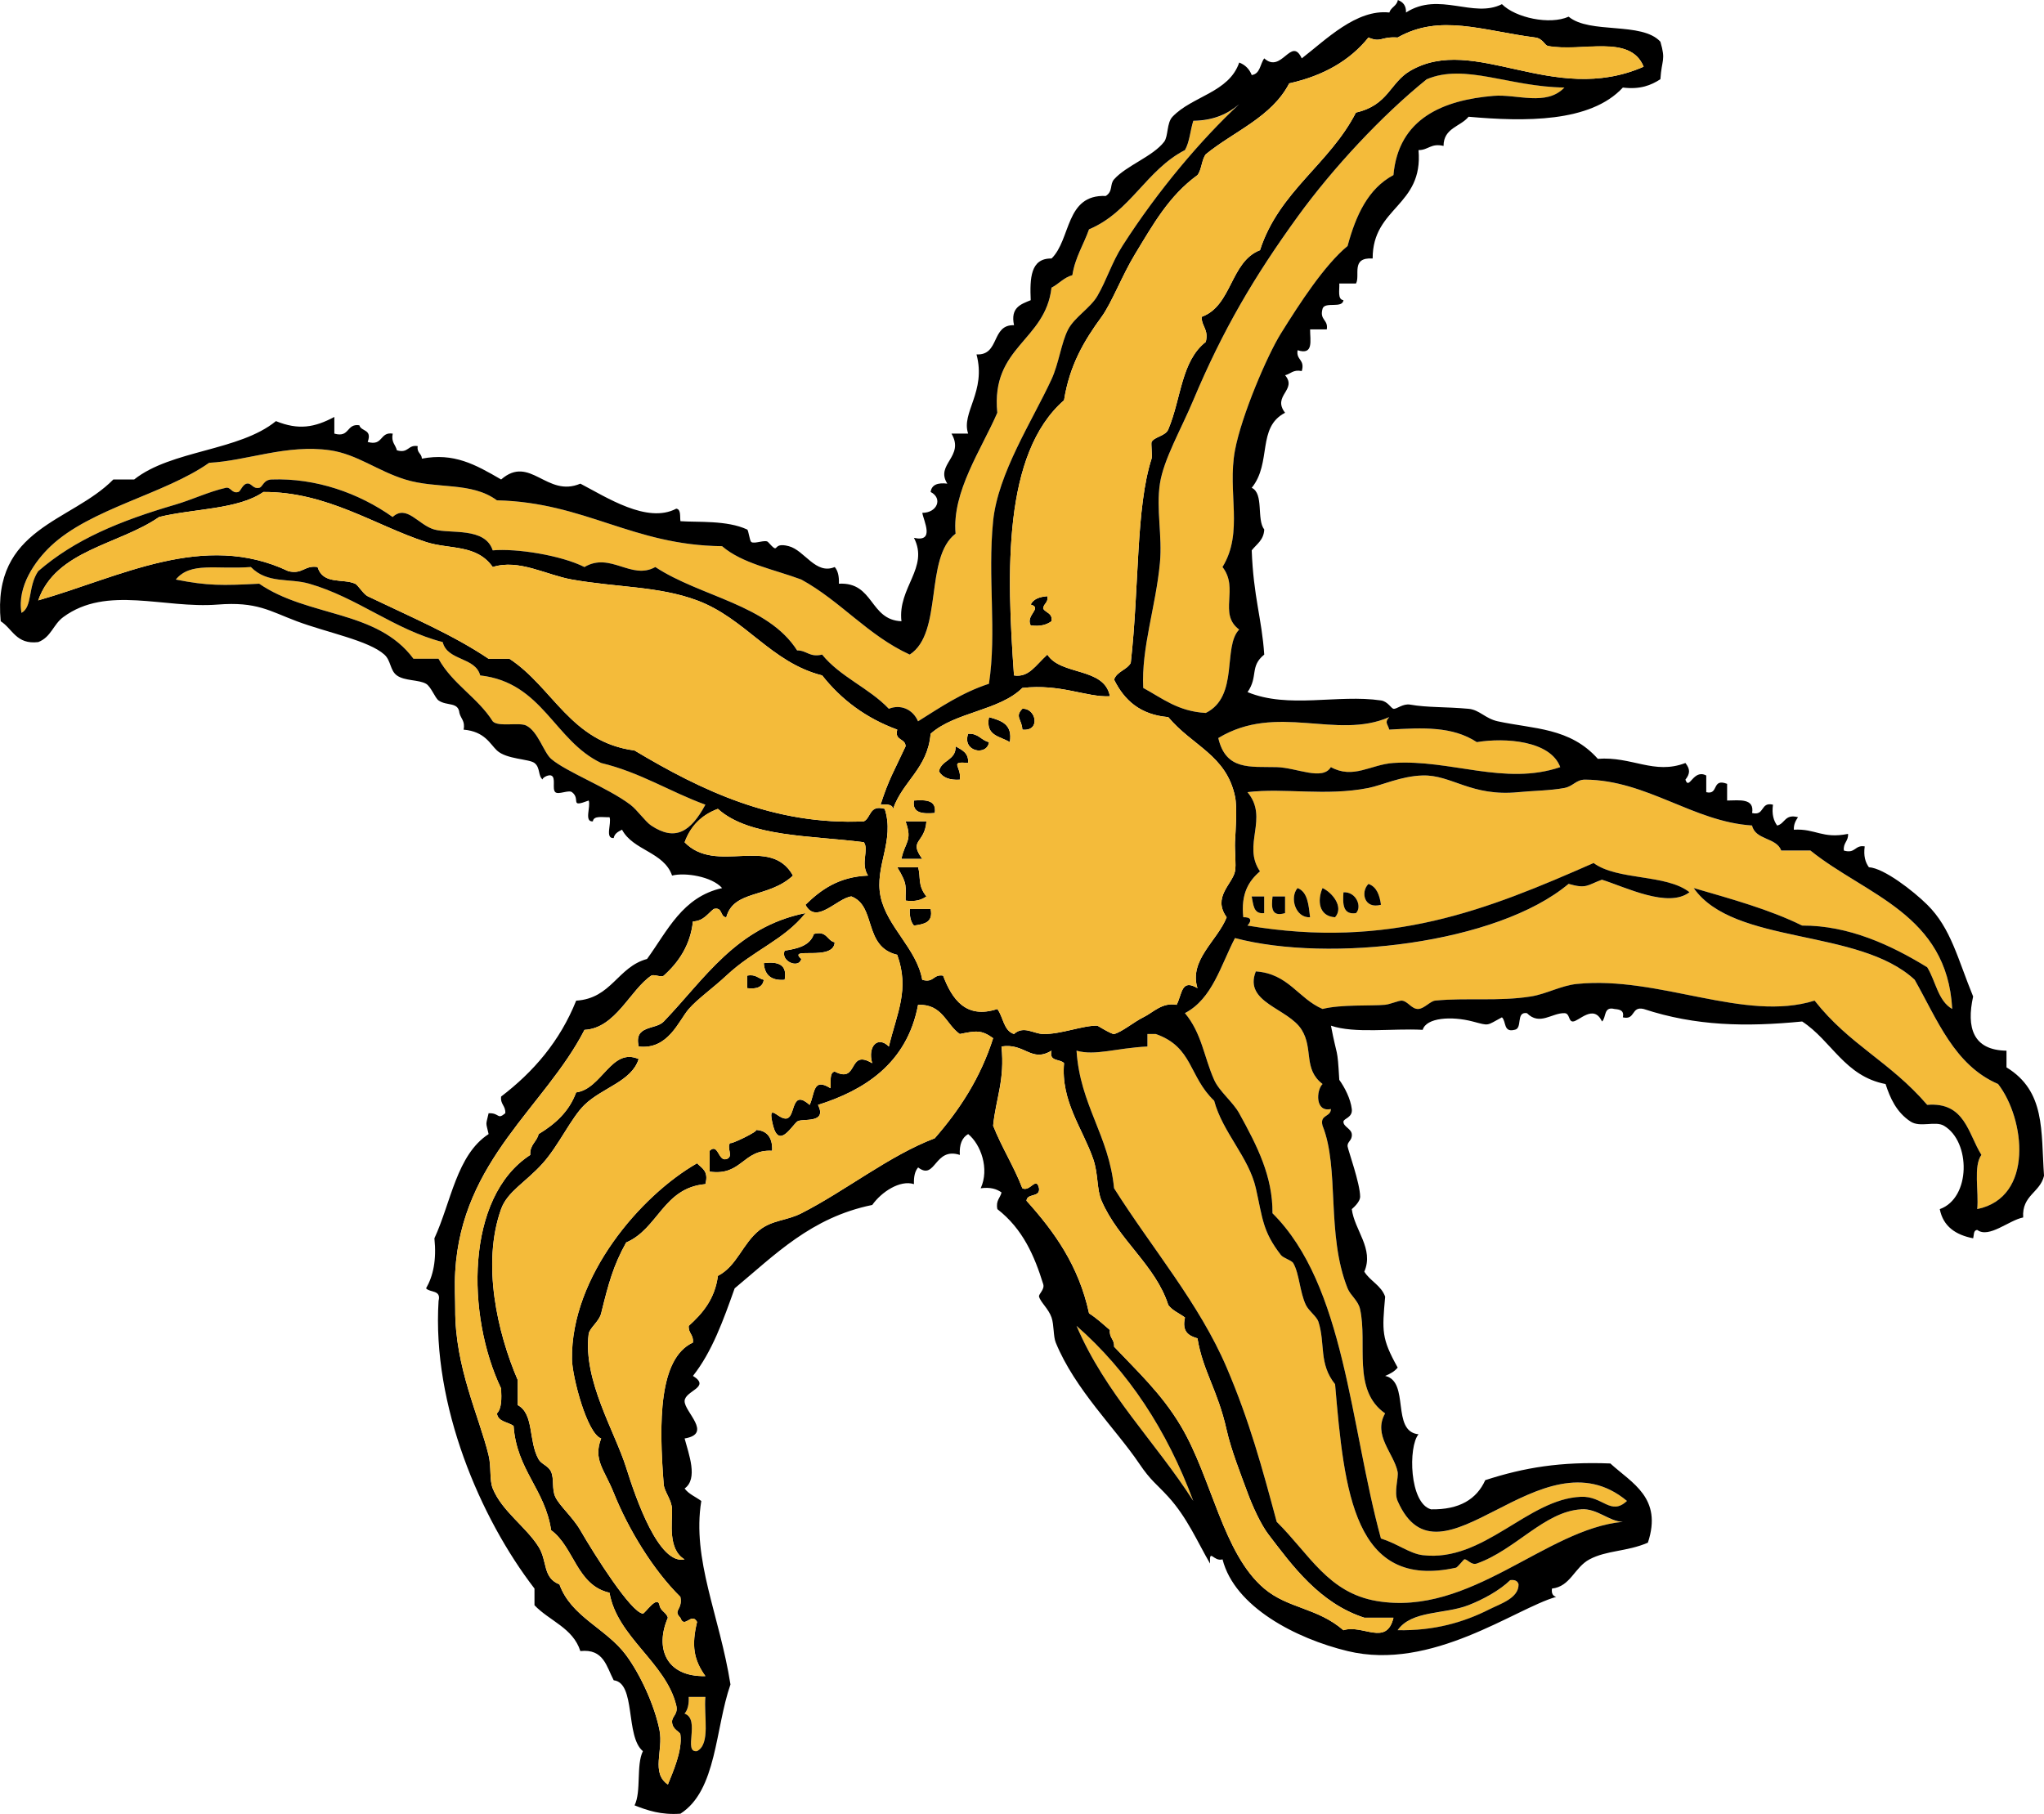
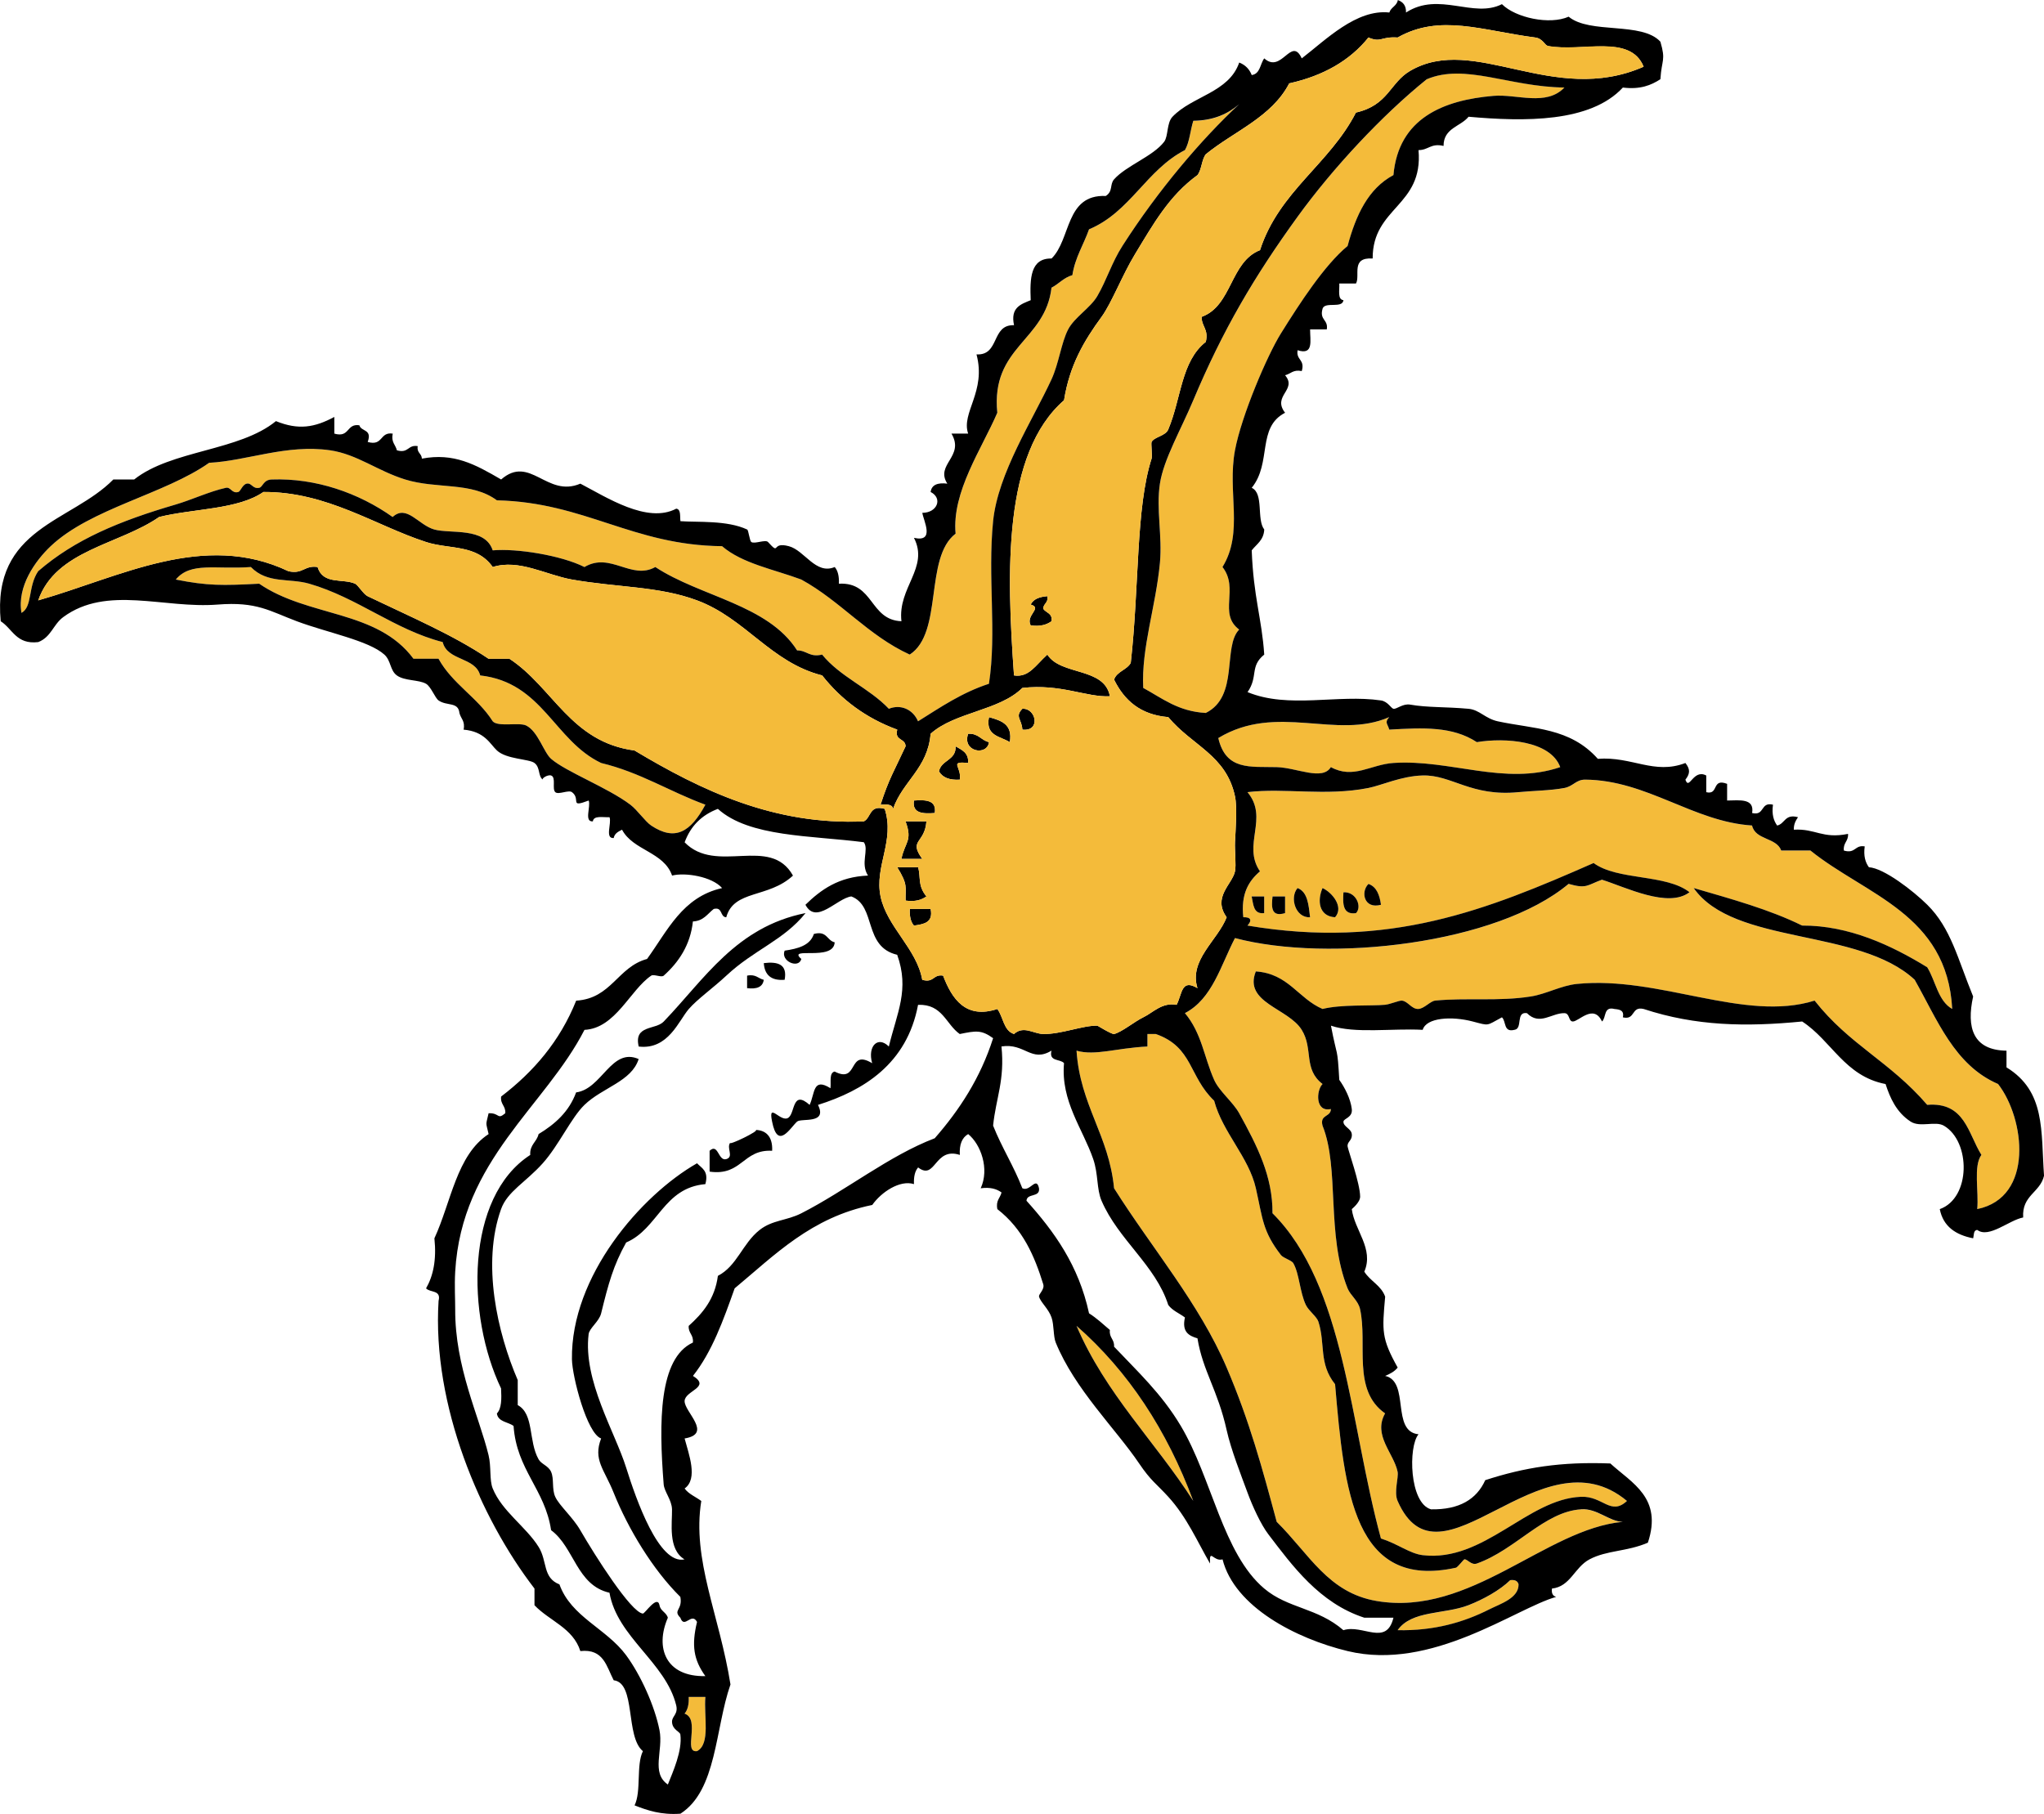
<svg xmlns="http://www.w3.org/2000/svg" viewBox="0 0 388.363 344.7">
  <path d="M297.25 16.637c-3.459 3.625-9.021 1.212-13.468 1.584-9.567.805-18.062 4.271-19.018 15.055-4.82 2.574-7.141 7.647-8.714 13.471-4.409 3.664-9.034 10.795-12.677 16.637-2.562 4.108-7.473 15.55-8.717 22.185-1.497 7.99 1.704 15.579-2.375 22.185 3.224 4.121-.872 8.859 3.169 11.886-3.174 3.25.022 12.702-6.339 15.846-5.262-.285-8.286-2.806-11.886-4.754-.384-7.594 2.39-15.434 3.17-23.769.48-5.125-.741-10.244 0-15.055.713-4.634 3.987-10.246 6.338-15.846 5.63-13.403 11.594-23.514 19.809-34.861 6.629-9.158 15.996-19.248 24.561-26.147 7.27-3.1 15.68 1.443 26.15 1.576zM33.408 110.13c2.803-3.404 7.541-1.884 14.261-2.378 3.148 3.222 7.261 2.067 11.092 3.169 9.146 2.629 16.23 8.758 25.356 11.092.885 3.606 6.187 2.792 7.129 6.338 11.872 1.334 14.029 12.382 22.978 16.64 7.454 1.789 13.031 5.455 19.806 7.923-2.819 5.221-5.768 6.982-10.299 3.963-1.138-.759-2.638-2.962-3.962-3.963-4.335-3.272-12.201-6.237-15.053-8.714-1.407-1.222-2.493-5.249-4.754-6.339-1.313-.635-5.356.329-6.338-.793-2.868-4.529-7.674-7.116-10.301-11.886h-4.754c-6.938-9.347-19.993-7.852-29.316-14.262-6.983.36-9.755.42-15.849-.79z" fill="#f4bb3a" clip-rule="evenodd" fill-rule="evenodd" />
  <path d="M199 113.3c.224 1.279-.749 1.364-.793 2.376.515.807 1.821.821 1.584 2.378-.92.665-2.122 1.044-3.96.792-1.03-1.966 2.323-3.287 0-3.96.52-1.07 1.69-1.48 3.17-1.59zM194.25 134.69c2.606-.188 3.56 4.363 0 3.96-.09-1.97-1.49-2.45 0-3.96zM187.91 136.28c2.258.646 4.535 1.277 3.96 4.756-1.77-1.14-4.69-1.13-3.96-4.76z" clip-rule="evenodd" fill-rule="evenodd" />
  <path d="M263.97 136.28c-.949 1.042-.308 1.247 0 2.378 6.477-.366 11.982-.656 16.64 2.378 5.358-.888 14.002-.292 15.846 4.751-10.545 3.579-20.825-1.509-31.694-.791-4.337.287-7.603 3.139-11.883.791-1.631 2.647-6.442.106-10.302 0-4.958-.133-9.659.715-11.092-5.545 11.13-6.74 22.39.44 32.47-3.96z" fill="#f4bb3a" clip-rule="evenodd" fill-rule="evenodd" />
  <path d="M183.95 139.44c1.971-.122 2.454 1.247 3.963 1.587-.34 2.69-5.17 1.84-3.96-1.59zM181.57 141.82c1.159.69 2.509 1.187 2.375 3.169-3.751-.368-1.177.69-1.584 3.169-1.966.12-3.289-.409-3.96-1.584.44-2.21 3.26-2.03 3.17-4.76z" clip-rule="evenodd" fill-rule="evenodd" />
  <path d="M370.93 191.74c-2.707-1.519-3.135-5.317-4.754-7.924-6.821-4.188-14.914-7.969-23.769-7.923-6.185-3.061-13.445-5.043-20.601-7.131 7.615 10.908 31.354 7.527 41.991 17.43 4.299 7.588 7.539 16.232 15.846 19.809 5.117 6.585 6.877 21.555-3.96 23.77.319-3.376-.769-8.162.791-10.301-2.548-4.053-3.111-10.092-10.299-9.508-7.166-8.31-14.739-11.353-21.394-19.807-13.312 4.163-29.468-4.749-45.159-3.169-3.002.301-5.799 1.908-8.717 2.376-6.141.983-12.378.202-18.225.793-.901.09-2.069 1.516-3.169 1.585-1.29.08-2.02-1.507-3.169-1.585-.52-.037-2.261.708-3.169.791-2.763.258-8.296-.101-11.884.794-4.625-1.979-6.483-6.723-12.677-7.132-2.376 5.944 6.147 6.964 8.714 11.092 2.261 3.636.253 7.463 3.963 10.301-1.219 1.208-1.412 5.433 1.585 4.754-.012 1.573-2.162 1.008-1.585 3.169 3.271 8.128.658 20.628 4.754 30.899.545 1.37 2.013 2.312 2.376 3.962 1.46 6.615-1.558 15.389 4.754 19.809-2.355 4.173 1.655 7.558 2.378 11.093.223 1.095-.743 3.853 0 5.545 8.074 18.388 27.185-13.691 43.577 0-3.1 2.879-4.567-.957-8.716-.791-10.18.4-18.473 12.497-30.107 11.092-2.436-.294-4.735-2.159-7.923-3.169-5.893-21.577-6.831-48.104-20.601-61.802.046-6.998-2.856-12.707-6.338-19.016-1.157-2.095-3.797-4.179-4.754-6.338-1.948-4.393-2.334-8.829-5.547-12.677 5.209-2.714 6.796-9.05 9.507-14.262 17.894 4.74 49.822 1.1 63.387-10.299 3.457.999 3.521.232 6.338-.793 4.52 1.428 12.602 5.48 16.638 2.378-4.438-3.484-13.654-2.192-18.222-5.547-20.214 8.887-38.812 16.423-65.763 11.885.886-.975.69-1.628-.793-1.584-.49-4.453 1.03-6.893 3.169-8.717-3.454-5.034 1.757-10.096-2.376-15.053 7.054-.851 14.851.808 22.976-.793 2.535-.499 6.23-2.263 10.302-2.376 5.517-.154 9.204 4.068 18.224 3.169 2.519-.253 6.056-.29 8.714-.793 1.684-.317 2.208-1.601 3.963-1.585 11.736.106 20.535 8.006 31.692 8.717.63 2.801 4.625 2.24 5.545 4.753h5.547c10.53 8.49 25.98 12.05 26.94 30.11zm-108.54-19.81c-.265-1.847-.812-3.413-2.379-3.96-1.54 1.53-.83 4.85 2.38 3.96zm-13.47 2.38c-.278-2.362-.458-4.825-2.376-5.547-1.54 1.78-.42 5.7 2.38 5.55zm4.75 0c1.729-1.962-.557-4.713-2.376-5.547-1.02 2.3-.76 5.36 2.38 5.55zm3.96-.79c1.187-1.173.073-4.094-2.378-3.96-.15 2.26-.09 4.32 2.38 3.96zm-17.43 0v-3.169h-2.378c.34 1.51.29 3.41 2.38 3.17zm3.96 0v-3.169h-2.376c-.22 2.07-.26 3.96 2.38 3.17z" fill="#f4bb3a" clip-rule="evenodd" fill-rule="evenodd" />
  <path d="M173.65 152.12c2.268-.156 4.324-.099 3.96 2.375-2.27.16-4.33.1-3.96-2.38zM172.06 156.08h3.96c-.308 4.25-3.45 3.473-.791 7.132h-3.963c.68-3.26 2.16-3.37.79-7.13zM170.48 164.8c1.32-.002 2.64 0 3.96 0 .559 1.899-.143 3.429 1.584 5.545-.92.665-2.125 1.046-3.96.793-.04-2.68.47-2.99-1.58-6.33zM260.01 167.97c1.566.548 2.114 2.114 2.379 3.96-3.21.89-3.92-2.43-2.38-3.96zM246.54 168.76c1.918.722 2.098 3.185 2.376 5.547-2.8.15-3.92-3.77-2.38-5.55zM251.29 168.76c1.819.834 4.105 3.585 2.376 5.547-3.14-.19-3.4-3.25-2.38-5.55zM255.26 169.56c2.451-.134 3.564 2.787 2.378 3.96-2.48.36-2.54-1.7-2.38-3.96zM237.82 170.35h2.378v3.169c-2.09.24-2.04-1.66-2.38-3.17zM241.79 170.35h2.376v3.169c-2.65.79-2.61-1.1-2.38-3.17zM172.86 172.72h3.963c.543 2.656-1.329 2.896-3.169 3.169-.62-.7-.85-1.79-.79-3.17zM153.05 173.52c-4.167 5.185-9.767 6.935-15.052 11.886-2.452 2.296-5.504 4.457-7.132 6.339-1.916 2.215-3.905 7.789-9.508 7.129-.982-4.15 3.215-3.123 4.754-4.754 7.77-8.09 13.74-17.97 26.94-20.61zM145.12 183.02c2.709-.331 4.515.239 3.963 3.169-2.58.21-3.81-.94-3.96-3.17zM141.95 185.4c1.656-.336 2.1.543 3.169.791-.191 1.394-1.361 1.808-3.169 1.585v-2.38z" clip-rule="evenodd" fill-rule="evenodd" />
  <path d="M308.34 289.19c-14.722 1.377-28.916 18.062-46.747 15.052-9.259-1.563-12.811-8.921-19.016-15.052-2.725-10.136-5.156-19.14-9.507-29.316-5.217-12.201-14.177-22.633-21.392-34.07-.979-10.112-6.446-15.738-7.132-26.145 3.559 1.012 7.417-.485 13.471-.794v-2.375h1.585c7.102 2.495 6.234 8.059 11.092 12.677 1.607 6.027 6.587 10.722 7.923 16.637 1.297 5.745 1.27 8.176 4.754 12.677.479.619 2.047.996 2.376 1.585 1.152 2.054 1.214 5.508 2.378 7.925.54 1.123 2.062 2.194 2.376 3.17 1.358 4.222.014 7.937 3.169 11.883 1.755 20.538 3.61 39.123 22.978 34.861.304-.066 1.436-1.564 1.585-1.585.586-.078 1.311 1.171 2.378.794 7.378-2.615 12.821-9.871 19.807-10.301 3.03-.18 5.35 2.37 7.91 2.38z" fill="#f4bb3a" clip-rule="evenodd" fill-rule="evenodd" />
  <path d="M146.71 218.68c-5.593-.312-5.727 4.837-11.883 3.961v-3.961c1.654-1.533 1.624 2.038 3.169 1.585 1.532-.451-.083-2.176.791-3.169-.729.828 5.874-2.359 4.754-2.378 1.75.03 3.31 1.02 3.17 3.97z" clip-rule="evenodd" fill-rule="evenodd" />
  <path d="M204.55 251.95c9.846 8.643 17.169 19.806 22.185 33.276-7.22-11.27-16.66-20.32-22.19-33.28zM288.53 301.08c.051 2.647-3.505 3.719-5.547 4.754-4.885 2.478-10.54 4.107-17.431 3.963 2.672-3.811 8.907-2.977 13.468-4.754 2.79-1.088 5.922-2.804 7.926-4.754.92-.13 1.41.17 1.58.79zM130.86 322.47h3.169c-.331 3.629 1.021 8.944-1.584 10.299-2.749.387.722-6.047-2.376-7.13.61-.71.85-1.79.79-3.17zM235.45 19.807c-7.059 6.566-15.35 16.25-22.185 26.94-2.02 3.157-2.974 6.451-4.754 9.507-1.324 2.27-4.352 4.048-5.547 6.338-1.313 2.516-1.753 6.438-3.17 9.508-3.617 7.835-10.176 17.817-11.092 26.938-1.069 10.665.72 21.071-.791 30.899-5.182 1.688-9.243 4.491-13.47 7.132-.998-2.33-3.374-3.277-5.547-2.376-3.721-3.938-9.255-6.065-12.677-10.301-2.419.573-2.886-.81-4.754-.793-5.545-8.714-18.337-10.184-26.938-15.846-4.559 2.557-8.535-2.928-13.468 0-4.416-2.227-12.904-3.576-17.431-3.169-1.449-4.464-8.031-3.104-11.092-3.96-3.047-.851-5.239-4.841-7.923-2.378-6.417-4.554-14.595-7.436-22.978-7.129-1.622.058-1.666 1.439-2.378 1.584-1.265.255-1.423-1-2.375-.793-.814.179-1.157 1.467-1.585 1.584-1.26.352-1.412-1.002-2.378-.791-3.038.667-6.531 2.298-9.507 3.169-10.729 3.137-19.176 6.646-26.145 12.677-1.989 2.941-1.044 6.741-3.169 7.923-.886-5.018 2.617-9.905 5.545-12.677 7.587-7.183 21.692-9.896 30.107-15.846 7.162-.363 14.753-3.576 22.978-2.378 5.136.75 8.995 3.915 14.262 5.547 6.037 1.872 12.594.386 17.431 3.96 16.771.397 25.779 8.553 42.784 8.716 3.829 3.303 9.859 4.402 15.055 6.338 7.502 4.117 12.633 10.609 20.6 14.261 6.408-4.156 2.721-18.408 8.717-22.978-.736-7.941 4.968-16.104 7.923-22.976-1.249-12.605 9.13-13.581 10.298-23.769 1.401-.713 2.314-1.914 3.963-2.378.541-3.42 2.139-5.782 3.169-8.714 7.831-3.263 10.888-11.297 18.223-15.055.878-1.5 1.012-3.744 1.584-5.547 3.91-.036 6.59-1.319 8.72-3.154z" fill="#f4bb3a" clip-rule="evenodd" fill-rule="evenodd" />
  <path d="M265.56 0c.975.345 1.626 1.014 1.584 2.376 6.298-4.055 12.79 1.17 18.225-1.585 2.576 2.59 9.084 3.988 12.677 2.378 4.036 3.358 13.894.897 17.431 4.754 1.062 3.634.248 3.282 0 7.13-1.764 1.143-3.822 1.991-7.132 1.584-6.173 6.683-18.73 6.49-29.316 5.547-1.531 1.899-4.749 2.116-4.752 5.547-2.421-.572-2.888.81-4.756.792.94 10.71-8.746 10.797-8.714 20.6-4.221-.274-2.307 3.229-3.169 4.754h-3.17c.067 1.255-.382 3.022.792 3.169-.203 1.646-3.48.216-3.961 1.584-.655 2.24 1.115 2.054.791 3.962h-3.169c-.019 2.093.74 4.963-2.376 3.96-.324 1.909 1.447 1.723.791 3.962-1.655-.335-2.097.543-3.169.792 2.378 2.799-2.521 3.871 0 7.132-5.404 2.792-2.479 9.5-6.338 14.261 2.35 1.083.881 5.986 2.378 7.923-.09 2.024-1.454 2.774-2.378 3.96.321 8.836 1.922 12.962 2.378 19.809-2.802 2.261-1.093 4.147-3.17 7.13 7.774 3.22 17.148.37 25.354 1.584 1.309.195 1.932 1.522 2.375 1.587.628.087 1.79-1.035 3.17-.793 3.334.584 6.625.389 11.092.793 2.077.187 3.157 1.856 5.547 2.376 6.824 1.485 13.698 1.166 19.016 7.132 6.485-.497 10.699 3.082 16.64.791.917 1.173.917 1.996 0 3.169.725 2.155 1.472-2.111 3.96-.791v3.169c2.442.591.966-2.732 3.963-1.584v3.169c2.408-.032 5.214-.462 4.754 2.375 2.438.591 1.522-2.175 3.96-1.584-.253 1.838.129 3.043.794 3.963 1.511-.338 1.433-2.266 3.96-1.585-.419.637-.825 1.286-.791 2.376 4.151-.249 5.4 1.787 10.299.793.102 1.419-.969 1.669-.791 3.169 2.24.653 2.051-1.118 3.96-.793-.253 1.838.129 3.043.794 3.963 2.854.166 8.431 4.496 11.092 7.129 4.513 4.466 5.775 10.271 8.714 17.431-1.302 5.896-.043 10.209 6.339 10.301v3.169c7.442 4.567 6.529 12.015 7.132 20.6-.743 3.22-4.234 3.689-3.963 7.923-2.688.511-6.502 4.021-8.714 2.376-.771.023-.614.971-.794 1.585-3.307-.651-5.688-2.235-6.338-5.545 5.932-2.111 5.899-12.843.793-15.847-1.651-.973-4.519.398-6.338-.793-2.712-1.773-3.905-4.515-4.754-7.13-7.76-1.485-10.251-8.235-15.846-11.886-10.635 1.045-20.237.877-30.107-2.375-2.44-.592-1.522 2.173-3.963 1.584.292-1.348-.619-1.494-1.585-1.584-2.13-.548-1.531 1.637-2.376 2.375-1.596-3.434-4.427.025-5.547 0-.862-.018-.538-1.557-1.585-1.584-2.405-.064-4.705 2.442-7.129 0-2.189-.338-.745 2.955-2.378 3.169-2.13.548-1.532-1.638-2.376-2.376-3.029 1.615-2.281 1.651-5.548.791-3.987-1.048-8.821-.756-9.507 1.585-5.762-.312-12.904.757-17.431-.791 1.212 6.359 1.207 3.726 1.584 10.299 1.03 1.435 2.142 3.578 2.376 5.547.195 1.629-1.536 1.778-1.584 2.376-.076.95 1.479 1.334 1.584 2.378.131 1.27-.929 1.407-.791 2.376.099.701 2.371 7.033 2.376 9.508.002 1.129-1.587 2.353-1.585 2.378.511 4.02 4.255 7.525 2.378 11.883 1.113 1.794 3.206 2.606 3.961 4.754-.58 6.564-.72 7.902 2.378 13.471-.582.74-1.439 1.2-2.378 1.584 4.747 1.063 1.069 10.552 6.338 11.093-1.969 2.318-1.764 13.106 2.378 14.262 5.375.092 8.659-1.904 10.302-5.545 7.435-2.413 14.332-3.535 23.769-3.17 4.119 3.756 9.956 6.525 7.13 15.053-4.019 1.729-7.778 1.412-11.093 3.169-2.874 1.525-3.61 5.173-7.129 5.548-.129.92.175 1.409.791 1.584-7.794 2.22-23.613 14.17-39.615 10.299-9.818-2.373-21.472-8.392-23.769-17.431-1.729.506-2.521-2.244-2.379.794-2.4-4.136-4.357-8.763-7.923-12.677-2.237-2.459-3.312-3.026-5.545-6.339-4.42-6.555-12.219-14.089-15.846-22.978-.477-1.166-.311-3.342-.794-4.754-.567-1.663-2.1-2.909-2.375-3.963-.134-.501 1.11-1.345.791-2.376-1.661-5.352-3.854-10.479-8.714-14.261-.336-1.656.543-2.098.791-3.169-.92-.665-2.123-1.047-3.96-.794 1.706-3.691.023-8.351-2.378-10.299-1.175.674-1.704 1.994-1.584 3.961-4.862-1.59-4.572 4.953-7.923 2.378-.617.703-.851 1.789-.792 3.169-2.666-.851-6.214 1.522-7.925 3.96-11.623 2.374-18.502 9.494-26.145 15.847-2.146 6.044-4.301 12.076-7.923 16.639 3.498 2.174-1.493 2.778-1.585 4.754-.096 2.05 5.421 6.249 0 7.132.78 2.958 2.608 7.67 0 9.508.777 1.069 2.114 1.582 3.169 2.376-1.808 11.152 3.454 21.674 5.545 34.861-2.935 8.422-2.583 20.131-9.508 24.562-3.691.26-6.249-.619-8.714-1.585 1.311-2.651.273-7.649 1.584-10.301-3.376-2.771-1.288-12.987-5.547-13.468-1.371-2.593-1.886-6.037-6.338-5.548-1.396-4.413-5.885-5.733-8.714-8.714v-3.169c-10.315-13.39-19.473-34.822-18.224-54.67.545-2.13-1.638-1.532-2.376-2.378 1.348-2.349 2.015-5.38 1.585-9.508 3.173-6.858 4.218-15.853 10.298-19.807-.554-2.44-.554-1.522 0-3.963 2.162-.071 1.596 1.32 3.169 0 .101-1.421-.971-1.669-.791-3.169 6.141-4.685 11.161-10.494 14.261-18.222 6.72-.411 7.856-6.405 13.468-7.923 3.889-5.356 6.709-11.78 14.262-13.47-1.937-2.21-7.059-3.011-9.508-2.376-1.559-4.517-7.405-4.742-9.507-8.716-.704.352-1.417.694-1.585 1.584-1.718.133-.358-2.811-.791-3.96-1.256.064-3.022-.382-3.169.792-1.718.133-.358-2.811-.793-3.96-3.795 1.438-1.419-.249-3.169-1.585-.644-.494-2.566.534-3.169 0-.678-.603.193-2.81-.791-3.169-.621-.228-1.886.566-1.584.791-.961-.717-.435-2.286-1.584-3.169-1.035-.793-5.313-.686-7.132-2.378-1.313-1.219-2.298-3.611-6.338-3.96.335-1.656-.543-2.098-.792-3.169-.223-2.167-2.364-1.27-3.962-2.378-.669-.462-1.435-2.622-2.376-3.169-1.389-.805-4.057-.509-5.547-1.585-1.317-.95-1.102-2.811-2.375-3.96-2.969-2.679-10.867-4.174-16.64-6.338-5.188-1.945-7.589-3.76-15.055-3.169-10.177.807-21.019-3.733-29.314 2.375-1.934 1.424-2.293 3.795-4.754 4.754-4.195.499-4.873-2.521-7.132-3.96-1.695-17.805 13.404-18.817 21.394-26.938h3.96c7.063-5.616 19.972-5.384 26.938-11.092 4.294 1.743 7.336 1.214 11.094-.793V82.4c2.96.849 2.256-1.967 4.754-1.585.34 1.244 2.491.679 1.584 3.169 2.96.849 2.256-1.966 4.754-1.584-.335 1.656.543 2.097.791 3.169 2.24.655 2.054-1.115 3.963-.791-.226 1.279.748 1.364.791 2.375 6.062-1.141 10.081 1.067 15.055 3.963 5.508-4.791 8.666 3.521 15.052.791 4.926 2.56 12.707 7.677 18.224 4.754.929.129.667 1.444.791 2.378 3.282.239 8.845-.207 12.677 1.584.267.125.453 2.137.793 2.376.605.428 2.684-.531 3.169 0 2.433 2.679.469-.136 3.96.793 3.006.798 5.094 5.485 8.716 3.96.614.706.851 1.789.791 3.169 6.697-.358 5.793 6.886 11.886 7.132-.74-6.414 5.294-10.165 2.378-15.846 4.034.904 1.842-3.188 1.585-4.754 2.85.002 3.923-2.773 1.584-3.963.191-1.394 1.361-1.805 3.169-1.584-2.359-3.693 3.363-5.133.792-9.507h3.169c-1.375-3.983 3.482-7.969 1.585-15.053 4.459.234 2.748-5.704 7.132-5.547-.725-3.365 1.292-3.988 3.169-4.753-.173-4.133-.073-7.997 3.96-7.923 3.73-3.664 2.586-12.206 10.302-11.883 1.426-.913.708-2.187 1.584-3.169 2.314-2.597 7.395-4.361 9.508-7.132.803-1.054.458-3.57 1.585-4.754 3.732-3.928 10.727-4.588 12.677-10.301 1.141.444 1.932 1.237 2.376 2.378 1.628-.221 1.582-2.116 2.378-3.169 3.312 2.994 5.133-4.31 7.129 0 4.596-3.544 10.38-9.397 16.64-8.716.3-1.014 1.41-1.219 1.61-2.35zM49.25 110.92c9.324 6.41 22.378 4.915 29.316 14.262h4.754c2.626 4.77 7.433 7.357 10.301 11.886.982 1.122 5.025.158 6.338.793 2.261 1.09 3.347 5.117 4.754 6.339 2.852 2.477 10.717 5.441 15.053 8.714 1.325 1 2.824 3.204 3.962 3.963 4.531 3.02 7.479 1.258 10.299-3.963-6.775-2.468-12.353-6.134-19.806-7.923-8.949-4.257-11.106-15.306-22.978-16.64-.943-3.546-6.244-2.732-7.129-6.338-9.126-2.334-16.209-8.463-25.356-11.092-3.832-1.102-7.944.053-11.092-3.169-6.72.494-11.458-1.026-14.261 2.378 6.098 1.21 8.87 1.15 15.85.79zm80.816 49.13c6.037 6.237 16.276-1.405 20.6 6.338-4.678 4.347-11.235 2.645-12.677 7.923-1.249-.071-.621-2.022-2.378-1.585-1.187.925-1.936 2.288-3.96 2.376-.469 4.473-2.714 7.771-5.547 10.301-.446.398-1.875-.34-2.376 0-4.008 2.714-6.775 10.014-12.677 10.299-7.465 14.572-23.341 24.693-24.562 45.953-.154 2.698.009 5.278 0 7.132-.057 11.023 4.521 20.273 6.338 27.732.543 2.229.136 4.722.793 6.338 1.757 4.328 6.318 7.261 8.714 11.093 1.707 2.725.72 5.859 3.962 7.129 2.204 6.178 8.915 8.362 12.677 13.471 2.757 3.744 5.427 9.618 6.338 14.261.754 3.844-1.679 8.068 1.584 10.299.945-2.387 2.783-6.402 2.375-9.507-.073-.566-1.513-.877-1.584-2.376-.051-1.108 1.212-1.451.793-3.169-1.98-8.14-11.232-12.974-12.677-21.394-6.247-1.412-6.681-8.636-11.092-11.884-1.175-7.806-6.541-11.419-7.132-19.809-1.053-.796-2.948-.749-3.169-2.376.913-.938.897-2.801.793-4.753-6.608-13.834-6.822-36.354 5.545-44.371-.122-1.972 1.244-2.452 1.584-3.961 3.125-1.893 5.789-4.248 7.132-7.923 4.919-.64 6.692-8.608 11.883-6.338-1.343 4.271-6.881 5.404-10.299 8.714-2.521 2.44-4.864 7.672-7.923 11.092-3.231 3.611-6.723 5.352-7.923 8.717-3.701 10.358-.706 23.479 3.169 32.485v4.754c3.139 1.697 1.994 6.819 3.96 10.299.538.952 1.847 1.195 2.378 2.378.601 1.336.108 3.274.791 4.754.777 1.684 3.308 3.836 4.754 6.338 2.783 4.807 9.641 15.637 11.886 15.847.391.036 2.742-3.639 3.169-1.585.188 1.129 1.304 1.336 1.584 2.376-2.491 5.729-.386 11.251 7.129 11.092-2.242-3.125-2.654-5.837-1.584-10.299-1.053-1.943-2.39 1.429-3.169-.793-1.485-1.512.472-1.433 0-3.961-5.223-5.156-9.905-12.893-12.677-19.809-1.78-4.443-3.946-6.248-2.375-10.299-2.695-.915-5.501-11.752-5.547-15.055-.214-15.788 13.114-31.151 23.769-37.239.895.954 2.263 1.438 1.584 3.963-8.01.706-8.949 8.479-15.052 11.092-2.438 4.375-3.367 7.817-4.754 13.469-.384 1.565-2.235 2.787-2.378 3.962-1.063 8.815 4.979 18.493 7.132 25.354 1.909 6.091 6.235 18.51 11.092 17.431-3.201-1.888-2.32-6.979-2.378-9.507-.042-1.804-1.472-3.335-1.584-4.754-.934-11.808-.945-23.944 5.547-26.938.177-1.497-.893-1.748-.793-3.169 2.635-2.383 4.958-5.078 5.547-9.508 3.65-1.884 4.662-6.143 7.923-8.717 2.424-1.913 5.149-1.757 7.923-3.169 8.44-4.294 16.708-10.978 25.354-14.262 4.678-5.356 8.666-11.404 11.092-19.015-2.231-1.61-3.25-1.419-6.338-.791-2.64-1.85-3.256-5.723-7.923-5.548-2.111 11.265-10.398 16.299-19.015 19.016 1.86 3.712-3.174 2.468-3.963 3.169-1.292 1.154-3.687 5.504-4.754 0-.828-3.985 1.723.433 3.169-.791 1.203-1.017.694-5.265 3.962-2.378 1.03-2.188.575-5.292 3.96-3.169.136-1.185-.283-2.924.793-3.17 4.621 2.401 2.417-4.418 7.129-1.584-.92-3.238 1.097-5.256 3.169-3.17 1.573-6.494 3.954-10.815 1.587-17.431-6.502-1.536-3.903-9.271-8.716-11.092-2.755.363-6.681 5.467-8.717 1.584 2.946-2.866 6.306-5.315 11.886-5.545-1.504-2.339.235-4.906-.791-6.338-10.06-1.299-21.764-.95-27.732-6.338-3.08 1.16-5.19 3.27-6.32 6.37zM294.076 8.71c-.584-.108-.94-1.398-2.376-1.584-10.085-1.306-18.104-4.558-26.146 0-3.284-.214-3.087 1.042-5.548 0-3.53 4.393-8.568 7.277-15.052 8.716-3.338 6.436-10.465 9.08-15.847 13.468-.807 1.042-.777 2.921-1.584 3.962-5.414 3.936-8.391 9.303-11.886 15.055-2.413 3.967-4.453 9.31-6.339 11.883-3.346 4.57-6.076 9.204-7.129 15.846-11.628 10.152-10.916 32.649-9.508 52.292 2.833.433 4.068-1.911 6.338-3.96 2.558 4.045 10.862 2.344 11.884 7.923-4.547.209-9.282-2.413-16.637-1.585-4.37 4.347-12.854 4.577-17.431 8.714-.545 6.587-5.29 8.974-7.132 14.264-.133-.924-1.253-.86-2.376-.793 1.589-4.917 2.521-6.278 4.754-11.092-.011-1.575-2.162-1.007-1.584-3.169-5.989-2.199-10.653-5.722-14.264-10.301-9.74-2.456-14.558-10.83-23.769-14.261-7.284-2.711-15.103-2.433-23.769-3.96-4.915-.867-10.087-3.956-15.053-2.378-3.093-4.388-8.21-3.303-12.677-4.754-9.648-3.13-18.806-9.567-30.901-9.508-4.83 3.358-13.242 3.133-19.809 4.754-7.64 5.301-19.629 6.253-22.976 15.846 15.644-4.462 31.43-13.192 47.538-5.545 2.749.635 3.045-1.18 5.547-.793 1.026 3.422 4.813 2.132 7.129 3.169.55.246 1.578 1.994 2.378 2.378 8.238 3.954 16.23 7.337 22.976 11.884h3.963c8.291 5.441 11.637 15.83 23.769 17.431 12.679 7.587 26.524 14.24 43.578 13.47 1.403-.708 1.01-3.215 3.96-2.376 1.961 6.099-1.978 10.913-.792 16.637 1.196 5.786 6.868 9.908 7.923 15.846 2.238.655 2.051-1.115 3.96-.791 1.684 4.443 4.317 8.31 10.301 6.339 1.147 1.492 1.164 4.116 3.169 4.754 1.833-1.656 3.714-.039 5.545 0 3.385.071 7.546-1.658 10.301-1.585.025 0 2.755 1.679 3.169 1.585 1.436-.334 3.873-2.364 5.545-3.17 1.875-.903 3.574-2.893 6.339-2.378 1.095-2.122.867-5 3.963-3.169-1.675-5.326 3.817-9.038 5.545-13.468-2.749-3.827 1.053-6.247 1.584-8.717.256-1.18-.071-4.078 0-5.545.12-2.398.446-6.624 0-8.716-1.669-7.859-8.127-9.593-12.677-15.055-5.36-.448-8.378-3.24-10.299-7.129.538-1.573 2.413-1.812 3.17-3.169 1.64-14.574.947-29.461 3.96-38.824.161-.499-.143-2.909 0-3.169.55-.996 2.638-1.111 3.169-2.376 2.488-5.915 2.427-12.95 7.132-16.639.573-2.422-.81-2.887-.793-4.754 5.813-2.109 5.397-10.448 11.092-12.677 3.615-11.175 13.222-16.356 18.225-26.147 6.18-1.401 6.446-5.674 10.299-7.923 12.23-7.139 27.138 6.771 44.371-.791-2.55-6.274-11.67-2.696-18.19-3.926zm-22.98 6.339c-8.564 6.899-17.932 16.989-24.561 26.147-8.215 11.347-14.179 21.458-19.809 34.861-2.351 5.601-5.625 11.212-6.338 15.846-.741 4.812.48 9.931 0 15.055-.78 8.334-3.554 16.175-3.17 23.769 3.6 1.948 6.624 4.469 11.886 4.754 6.361-3.144 3.165-12.596 6.339-15.846-4.041-3.027.055-7.765-3.169-11.886 4.079-6.605.878-14.195 2.375-22.185 1.244-6.635 6.154-18.077 8.717-22.185 3.643-5.841 8.268-12.973 12.677-16.637 1.573-5.823 3.894-10.897 8.714-13.471.955-10.784 9.45-14.25 19.018-15.055 4.446-.373 10.009 2.04 13.468-1.584-10.48-.119-18.89-4.662-26.16-1.57zm-44.37 7.923c-.572 1.803-.706 4.048-1.584 5.547-7.335 3.758-10.392 11.792-18.223 15.055-1.03 2.932-2.628 5.294-3.169 8.714-1.648.464-2.562 1.665-3.963 2.378-1.168 10.188-11.547 11.164-10.298 23.769-2.955 6.872-8.659 15.034-7.923 22.976-5.996 4.57-2.309 18.822-8.717 22.978-7.966-3.652-13.098-10.145-20.6-14.261-5.195-1.937-11.226-3.036-15.055-6.338-17.005-.164-26.014-8.319-42.784-8.716-4.837-3.574-11.394-2.088-17.431-3.96-5.267-1.633-9.126-4.797-14.262-5.547-8.224-1.198-15.816 2.015-22.978 2.378-8.416 5.95-22.521 8.664-30.107 15.846-2.928 2.771-6.431 7.659-5.545 12.677 2.125-1.182 1.18-4.981 3.169-7.923 6.969-6.03 15.416-9.54 26.145-12.677 2.976-.872 6.469-2.502 9.507-3.169.966-.211 1.118 1.143 2.378.791.428-.117.771-1.405 1.585-1.584.952-.207 1.111 1.049 2.375.793.713-.145.757-1.527 2.378-1.584 8.383-.306 16.561 2.576 22.978 7.129 2.684-2.463 4.876 1.527 7.923 2.378 3.061.856 9.643-.503 11.092 3.96 4.526-.407 13.015.943 17.431 3.169 4.933-2.928 8.91 2.557 13.468 0 8.601 5.662 21.393 7.132 26.938 15.846 1.868-.016 2.334 1.366 4.754.793 3.422 4.236 8.956 6.364 12.677 10.301 2.173-.901 4.549.046 5.547 2.376 4.227-2.641 8.289-5.444 13.47-7.132 1.511-9.828-.278-20.234.791-30.899.916-9.121 7.475-19.103 11.092-26.938 1.417-3.07 1.856-6.992 3.17-9.508 1.195-2.291 4.223-4.068 5.547-6.338 1.78-3.056 2.734-6.35 4.754-9.507 6.835-10.69 15.126-20.375 22.185-26.94-2.12 1.812-4.8 3.095-8.71 3.146zm4.75 117.26c1.433 6.26 6.134 5.412 11.092 5.545 3.859.106 8.671 2.647 10.302 0 4.28 2.348 7.546-.504 11.883-.791 10.869-.718 21.149 4.37 31.694.791-1.844-5.043-10.487-5.639-15.846-4.751-4.657-3.034-10.163-2.744-16.64-2.378-.308-1.132-.949-1.336 0-2.378-10.06 4.41-21.32-2.77-32.47 3.97zm112.51 21.39h-5.547c-.92-2.514-4.915-1.953-5.545-4.753-11.157-.711-19.956-8.611-31.692-8.717-1.755-.016-2.279 1.268-3.963 1.585-2.658.503-6.195.54-8.714.793-9.02.899-12.707-3.323-18.224-3.169-4.071.113-7.767 1.877-10.302 2.376-8.125 1.601-15.922-.058-22.976.793 4.133 4.957-1.078 10.019 2.376 15.053-2.139 1.824-3.659 4.264-3.169 8.717 1.483-.044 1.679.609.793 1.584 26.95 4.538 45.549-2.999 65.763-11.885 4.567 3.355 13.783 2.063 18.222 5.547-4.036 3.103-12.118-.95-16.638-2.378-2.816 1.025-2.881 1.792-6.338.793-13.564 11.398-45.493 15.039-63.387 10.299-2.711 5.212-4.298 11.548-9.507 14.262 3.213 3.848 3.599 8.284 5.547 12.677.957 2.159 3.597 4.243 4.754 6.338 3.481 6.309 6.384 12.018 6.338 19.016 13.77 13.698 14.708 40.225 20.601 61.802 3.188 1.01 5.487 2.875 7.923 3.169 11.635 1.405 19.928-10.691 30.107-11.092 4.148-.166 5.616 3.67 8.716.791-16.393-13.691-35.503 18.388-43.577 0-.743-1.692.223-4.45 0-5.545-.723-3.535-4.733-6.92-2.378-11.093-6.312-4.42-3.294-13.193-4.754-19.809-.363-1.65-1.831-2.592-2.376-3.962-4.096-10.271-1.483-22.771-4.754-30.899-.577-2.161 1.573-1.596 1.585-3.169-2.997.679-2.804-3.546-1.585-4.754-3.71-2.838-1.702-6.665-3.963-10.301-2.566-4.128-11.09-5.147-8.714-11.092 6.193.409 8.052 5.153 12.677 7.132 3.588-.895 9.121-.536 11.884-.794.908-.083 2.649-.828 3.169-.791 1.149.078 1.879 1.665 3.169 1.585 1.1-.069 2.268-1.495 3.169-1.585 5.847-.591 12.084.19 18.225-.793 2.918-.468 5.715-2.075 8.717-2.376 15.691-1.58 31.848 7.332 45.159 3.169 6.654 8.454 14.228 11.497 21.394 19.807 7.188-.584 7.751 5.455 10.299 9.508-1.56 2.139-.472 6.925-.791 10.301 10.837-2.215 9.077-17.185 3.96-23.77-8.307-3.576-11.547-12.221-15.846-19.809-10.637-9.903-34.376-6.522-41.991-17.43 7.155 2.088 14.416 4.071 20.601 7.131 8.854-.046 16.947 3.735 23.769 7.923 1.619 2.606 2.047 6.405 4.754 7.924-.97-18.06-16.42-21.62-26.95-30.11zm-43.57 125.19c-6.985.43-12.429 7.686-19.807 10.301-1.067.377-1.792-.872-2.378-.794-.149.021-1.281 1.519-1.585 1.585-19.367 4.262-21.223-14.323-22.978-34.861-3.155-3.946-1.811-7.661-3.169-11.883-.313-.976-1.836-2.047-2.376-3.17-1.164-2.417-1.226-5.871-2.378-7.925-.329-.589-1.897-.966-2.376-1.585-3.484-4.501-3.457-6.932-4.754-12.677-1.336-5.915-6.315-10.609-7.923-16.637-4.857-4.618-3.99-10.182-11.092-12.677h-1.585v2.375c-6.054.309-9.912 1.806-13.471.794.686 10.406 6.152 16.032 7.132 26.145 7.215 11.438 16.175 21.869 21.392 34.07 4.351 10.177 6.782 19.181 9.507 29.316 6.205 6.131 9.757 13.488 19.016 15.052 17.831 3.011 32.025-13.675 46.747-15.052-2.55-.03-4.87-2.58-7.91-2.39zm-111.72-72.9c1.646 4.163 3.933 7.687 5.547 11.884 1.474.759 2.647-2.371 3.169 0 .241 1.828-2.291.881-2.378 2.378 5.255 5.837 9.914 12.272 11.885 21.392 1.452.924 2.682 2.071 3.961 3.169-.177 1.499.893 1.75.793 3.169 4.382 4.646 9.021 8.91 12.677 15.055 5.925 9.959 7.977 24.245 15.847 30.901 4.542 3.841 10.082 3.615 15.053 7.923 3.641-1.193 8.176 3.142 9.507-2.378h-5.545c-8.509-2.76-13.693-9.905-18.224-15.847-1.444-1.895-3.026-5.372-3.961-7.923-1.219-3.323-3.127-8.125-3.962-11.883-1.69-7.622-4.545-11.254-5.545-17.431-1.638-.479-3.002-1.226-2.378-3.963-1.056-.793-2.39-1.307-3.17-2.376-2.417-7.564-9.491-12.392-12.677-19.809-.954-2.224-.593-5.048-1.584-7.923-1.99-5.772-6.187-10.998-5.545-18.224-.741-.845-2.924-.246-2.379-2.376-3.861 2.339-5.034-1.488-9.507-.794.66 6.42-1.06 9.83-1.59 15.06zm38.03 71.31c-5.016-13.471-12.339-24.634-22.185-33.276 5.54 12.96 14.98 22.01 22.19 33.28zm60.22 15.05c-2.004 1.95-5.136 3.666-7.926 4.754-4.561 1.777-10.796.943-13.468 4.754 6.891.145 12.546-1.485 17.431-3.963 2.042-1.035 5.598-2.106 5.547-4.754-.17-.61-.66-.91-1.58-.79zm-156.88 25.36c3.098 1.083-.373 7.517 2.376 7.13 2.605-1.354 1.253-6.67 1.584-10.299h-3.169c.06 1.38-.18 2.46-.79 3.17z" clip-rule="evenodd" fill-rule="evenodd" />
  <path d="M154.63 177.48c2.53-.679 2.452 1.246 3.962 1.585-.188 3.716-9.167.689-6.338 3.169-.497 1.927-4.004.418-3.169-1.585 2.53-.37 4.84-.98 5.55-3.16z" clip-rule="evenodd" fill-rule="evenodd" />
  <path d="M312.3 12.677c-17.233 7.562-32.141-6.348-44.371.791-3.853 2.25-4.119 6.522-10.299 7.923-5.003 9.791-14.609 14.972-18.225 26.147-5.694 2.229-5.278 10.568-11.092 12.677-.017 1.867 1.366 2.332.793 4.754-4.705 3.689-4.644 10.724-7.132 16.639-.531 1.265-2.619 1.38-3.169 2.376-.143.26.161 2.67 0 3.169-3.013 9.363-2.32 24.25-3.96 38.824-.757 1.357-2.632 1.596-3.17 3.169 1.921 3.889 4.938 6.681 10.299 7.129 4.55 5.462 11.008 7.196 12.677 15.055.446 2.093.12 6.318 0 8.716-.071 1.467.256 4.365 0 5.545-.531 2.47-4.333 4.89-1.584 8.717-1.728 4.43-7.22 8.142-5.545 13.468-3.096-1.831-2.868 1.047-3.963 3.169-2.765-.515-4.464 1.475-6.339 2.378-1.672.806-4.109 2.836-5.545 3.17-.414.094-3.144-1.585-3.169-1.585-2.755-.073-6.916 1.656-10.301 1.585-1.831-.039-3.712-1.656-5.545 0-2.006-.638-2.022-3.262-3.169-4.754-5.984 1.971-8.618-1.896-10.301-6.339-1.909-.324-1.722 1.446-3.96.791-1.056-5.938-6.727-10.06-7.923-15.846-1.187-5.725 2.753-10.538.792-16.637-2.951-.839-2.558 1.667-3.96 2.376-17.054.77-30.898-5.883-43.578-13.47-12.132-1.601-15.478-11.989-23.769-17.431h-3.963c-6.745-4.547-14.737-7.93-22.976-11.884-.8-.384-1.828-2.132-2.378-2.378-2.316-1.037-6.104.253-7.129-3.169-2.502-.387-2.799 1.428-5.547.793-16.108-7.647-31.895 1.083-47.538 5.545 3.346-9.593 15.335-10.545 22.976-15.846 6.566-1.621 14.979-1.396 19.809-4.754 12.095-.06 21.253 6.378 30.901 9.508 4.466 1.451 9.583.366 12.677 4.754 4.965-1.578 10.138 1.511 15.053 2.378 8.666 1.527 16.485 1.249 23.769 3.96 9.211 3.431 14.029 11.805 23.769 14.261 3.611 4.579 8.275 8.103 14.264 10.301-.577 2.162 1.573 1.594 1.584 3.169-2.233 4.814-3.165 6.175-4.754 11.092 1.123-.066 2.243-.131 2.376.793 1.842-5.29 6.587-7.677 7.132-14.264 4.577-4.137 13.061-4.368 17.431-8.714 7.355-.828 12.09 1.794 16.637 1.585-1.021-5.58-9.326-3.878-11.884-7.923-2.27 2.049-3.505 4.393-6.338 3.96-1.408-19.643-2.121-42.14 9.508-52.292 1.053-6.642 3.783-11.276 7.129-15.846 1.886-2.574 3.926-7.916 6.339-11.883 3.495-5.752 6.472-11.12 11.886-15.055.807-1.042.777-2.92 1.584-3.962 5.382-4.388 12.509-7.033 15.847-13.468 6.483-1.439 11.521-4.323 15.052-8.716 2.461 1.042 2.264-.214 5.548 0 8.042-4.558 16.062-1.306 26.146 0 1.436.187 1.792 1.477 2.376 1.584 6.5 1.222 15.62-2.356 18.2 3.955zm-116.47 102.2c2.323.674-1.03 1.994 0 3.96 1.838.253 3.04-.126 3.96-.792.237-1.557-1.069-1.571-1.584-2.378.044-1.012 1.017-1.097.793-2.376-1.48.12-2.65.53-3.17 1.59zm-1.58 23.77c3.56.402 2.606-4.149 0-3.96-1.49 1.51-.09 1.99 0 3.96zm-2.38 2.38c.575-3.479-1.702-4.11-3.96-4.756-.73 3.64 2.19 3.63 3.96 4.76zm-3.96 0c-1.509-.34-1.992-1.709-3.963-1.587-1.21 3.43 3.62 4.28 3.96 1.59zm-9.51 5.55c.672 1.175 1.994 1.704 3.96 1.584.407-2.479-2.167-3.537 1.584-3.169.133-1.982-1.216-2.479-2.375-3.169.1 2.73-2.72 2.55-3.16 4.76zm-.79 7.92c.363-2.475-1.692-2.532-3.96-2.375-.37 2.48 1.69 2.54 3.96 2.38zm-6.34 8.72h3.963c-2.659-3.659.483-2.882.791-7.132h-3.96c1.37 3.75-.11 3.86-.79 7.13zm.79 7.92c1.835.253 3.041-.129 3.96-.793-1.727-2.116-1.026-3.646-1.584-5.545-1.32 0-2.64-.002-3.96 0 2.05 3.34 1.54 3.65 1.58 6.34zm1.59 4.75c1.84-.273 3.712-.513 3.169-3.169h-3.963c-.06 1.38.17 2.47.79 3.17z" fill="#f4bb3a" clip-rule="evenodd" fill-rule="evenodd" />
-   <path d="M136.41 153.71c5.968 5.389 17.672 5.039 27.732 6.338 1.026 1.433-.713 4 .791 6.338-5.58.23-8.939 2.679-11.886 5.545 2.036 3.882 5.961-1.221 8.717-1.584 4.813 1.821 2.214 9.556 8.716 11.092 2.367 6.615-.014 10.937-1.587 17.431-2.072-2.086-4.089-.068-3.169 3.17-4.712-2.834-2.509 3.985-7.129 1.584-1.076.246-.658 1.985-.793 3.17-3.385-2.123-2.93.981-3.96 3.169-3.268-2.887-2.76 1.361-3.962 2.378-1.447 1.224-3.997-3.194-3.169.791 1.067 5.504 3.461 1.154 4.754 0 .789-.701 5.823.543 3.963-3.169 8.617-2.717 16.904-7.751 19.015-19.016 4.667-.175 5.283 3.698 7.923 5.548 3.089-.628 4.107-.819 6.338.791-2.426 7.61-6.414 13.658-11.092 19.015-8.645 3.284-16.913 9.968-25.354 14.262-2.773 1.412-5.499 1.256-7.923 3.169-3.261 2.574-4.273 6.833-7.923 8.717-.588 4.43-2.912 7.125-5.547 9.508-.099 1.421.97 1.672.793 3.169-6.493 2.994-6.481 15.131-5.547 26.938.113 1.419 1.543 2.95 1.584 4.754.058 2.527-.823 7.619 2.378 9.507-4.857 1.079-9.183-11.34-11.092-17.431-2.153-6.86-8.195-16.538-7.132-25.354.143-1.175 1.994-2.396 2.378-3.962 1.387-5.651 2.316-9.094 4.754-13.469 6.104-2.612 7.042-10.386 15.052-11.092.679-2.525-.69-3.009-1.584-3.963-10.655 6.088-23.983 21.451-23.769 37.239.046 3.303 2.852 14.14 5.547 15.055-1.571 4.051.596 5.855 2.375 10.299 2.771 6.916 7.454 14.652 12.677 19.809.472 2.528-1.485 2.449 0 3.961.78 2.222 2.116-1.15 3.169.793-1.069 4.462-.658 7.174 1.584 10.299-7.516.159-9.62-5.363-7.129-11.092-.281-1.04-1.396-1.247-1.584-2.376-.428-2.054-2.778 1.621-3.169 1.585-2.245-.21-9.103-11.04-11.886-15.847-1.446-2.502-3.977-4.654-4.754-6.338-.683-1.479-.19-3.418-.791-4.754-.531-1.183-1.84-1.426-2.378-2.378-1.966-3.479-.821-8.602-3.96-10.299v-4.754c-3.875-9.006-6.87-22.127-3.169-32.485 1.2-3.365 4.691-5.105 7.923-8.717 3.059-3.42 5.402-8.651 7.923-11.092 3.417-3.31 8.956-4.443 10.299-8.714-5.191-2.271-6.964 5.698-11.883 6.338-1.343 3.675-4.006 6.03-7.132 7.923-.34 1.509-1.707 1.989-1.584 3.961-12.367 8.017-12.153 30.537-5.545 44.371.104 1.952.12 3.815-.793 4.753.221 1.627 2.116 1.58 3.169 2.376.591 8.39 5.957 12.003 7.132 19.809 4.411 3.248 4.846 10.472 11.092 11.884 1.444 8.42 10.697 13.254 12.677 21.394.418 1.718-.844 2.061-.793 3.169.071 1.499 1.511 1.81 1.584 2.376.407 3.104-1.43 7.12-2.375 9.507-3.264-2.23-.831-6.455-1.584-10.299-.911-4.643-3.581-10.517-6.338-14.261-3.763-5.108-10.474-7.293-12.677-13.471-3.243-1.27-2.256-4.404-3.962-7.129-2.396-3.832-6.957-6.765-8.714-11.093-.658-1.616-.25-4.109-.793-6.338-1.817-7.459-6.396-16.709-6.338-27.732.009-1.854-.154-4.434 0-7.132 1.221-21.26 17.097-31.381 24.562-45.953 5.901-.285 8.668-7.585 12.677-10.299.501-.34 1.93.398 2.376 0 2.833-2.529 5.078-5.828 5.547-10.301 2.024-.088 2.773-1.451 3.96-2.376 1.757-.437 1.129 1.514 2.378 1.585 1.442-5.278 7.999-3.577 12.677-7.923-4.324-7.744-14.563-.101-20.6-6.338 1.11-3.11 3.22-5.22 6.32-6.35zm-10.3 40.4c-1.539 1.631-5.736.604-4.754 4.754 5.603.66 7.592-4.914 9.508-7.129 1.628-1.882 4.68-4.043 7.132-6.339 5.285-4.951 10.885-6.701 15.052-11.886-13.2 2.66-19.17 12.54-26.94 20.61zm22.98-13.46c-.835 2.003 2.672 3.512 3.169 1.585-2.829-2.479 6.15.547 6.338-3.169-1.511-.339-1.433-2.264-3.962-1.585-.72 2.18-3.03 2.79-5.55 3.17zm0 5.54c.552-2.93-1.253-3.5-3.963-3.169.14 2.23 1.37 3.38 3.96 3.17zm-7.14 1.59c1.808.223 2.979-.191 3.169-1.585-1.069-.248-1.513-1.127-3.169-.791v2.37zm1.59 26.94c1.12.019-5.483 3.206-4.754 2.378-.874.993.741 2.718-.791 3.169-1.546.453-1.516-3.118-3.169-1.585v3.961c6.157.876 6.29-4.273 11.883-3.961.14-2.95-1.42-3.94-3.17-3.96zM190.29 198.87c4.473-.694 5.646 3.133 9.507.794-.545 2.13 1.638 1.531 2.379 2.376-.642 7.226 3.555 12.451 5.545 18.224.991 2.875.63 5.699 1.584 7.923 3.186 7.417 10.26 12.244 12.677 19.809.78 1.069 2.114 1.583 3.17 2.376-.624 2.737.74 3.484 2.378 3.963 1 6.177 3.854 9.809 5.545 17.431.835 3.758 2.743 8.56 3.962 11.883.935 2.551 2.517 6.028 3.961 7.923 4.53 5.941 9.715 13.087 18.224 15.847h5.545c-1.331 5.52-5.866 1.185-9.507 2.378-4.971-4.308-10.511-4.082-15.053-7.923-7.87-6.656-9.922-20.942-15.847-30.901-3.656-6.145-8.295-10.409-12.677-15.055.1-1.419-.97-1.67-.793-3.169-1.279-1.098-2.509-2.245-3.961-3.169-1.971-9.119-6.63-15.555-11.885-21.392.087-1.497 2.619-.55 2.378-2.378-.522-2.371-1.695.759-3.169 0-1.615-4.197-3.901-7.721-5.547-11.884.53-5.24 2.25-8.65 1.59-15.06z" fill="#f4bb3a" clip-rule="evenodd" fill-rule="evenodd" />
</svg>